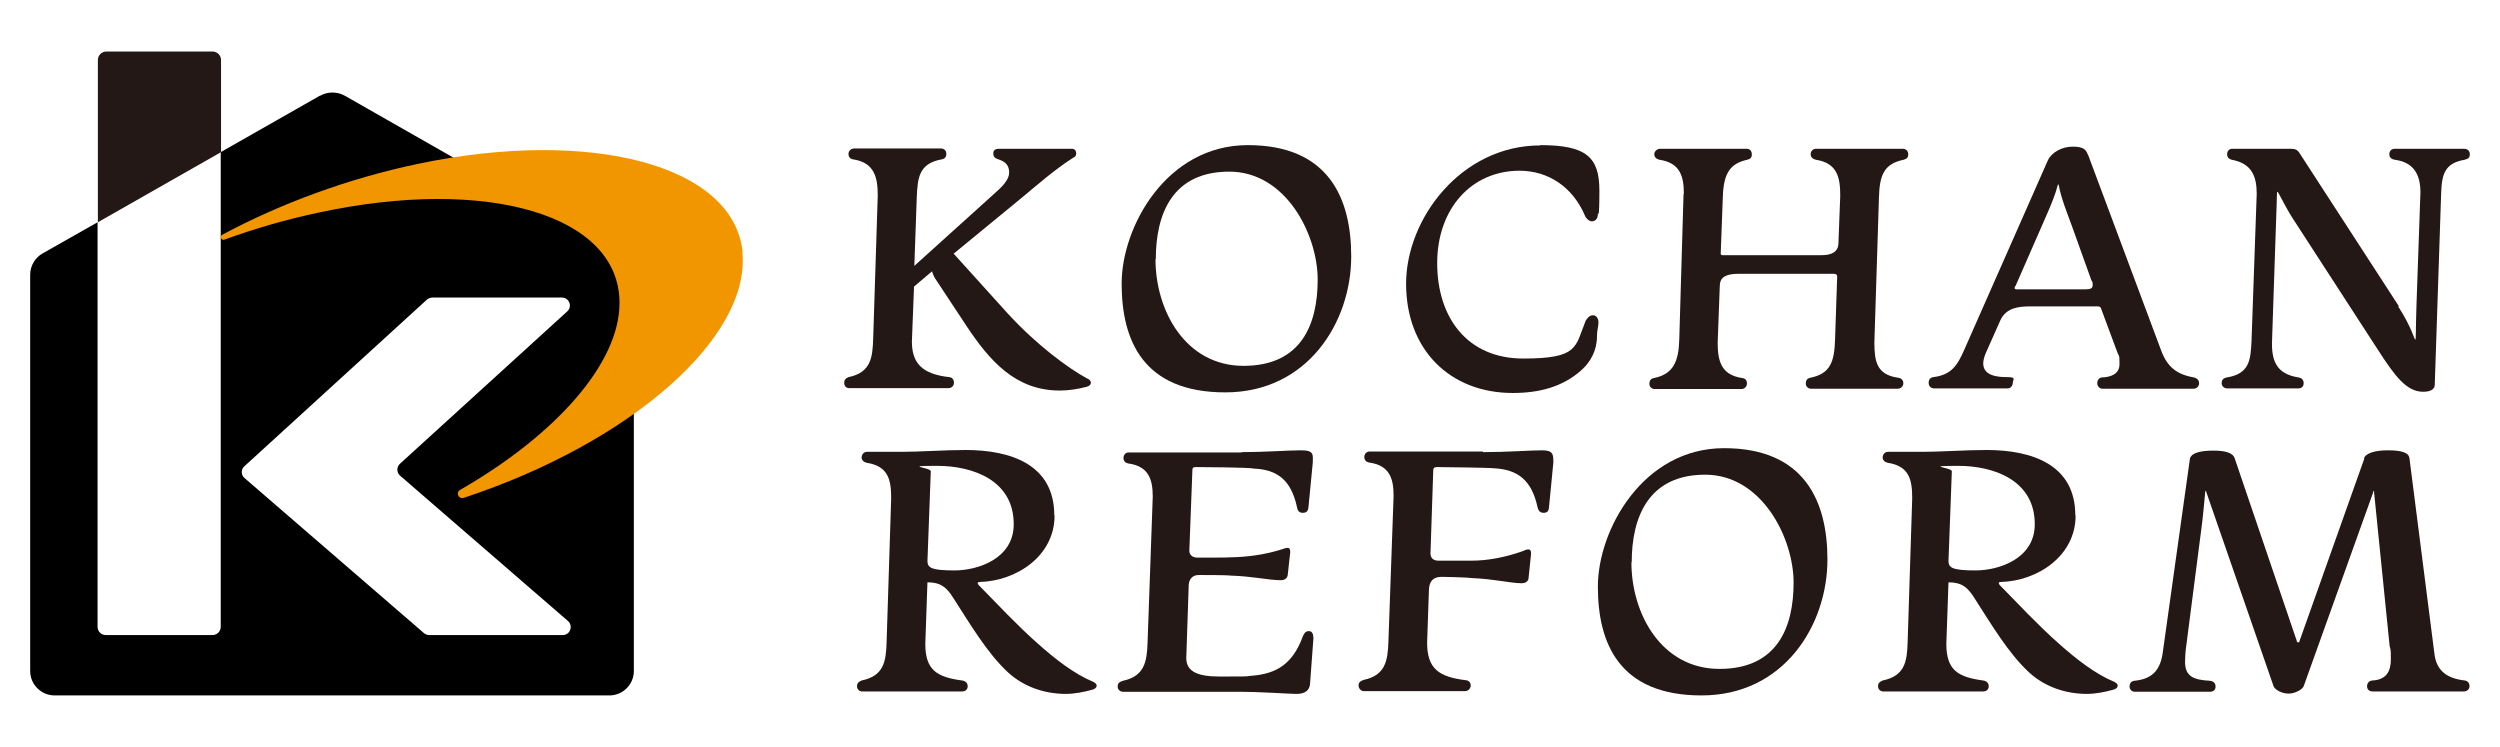
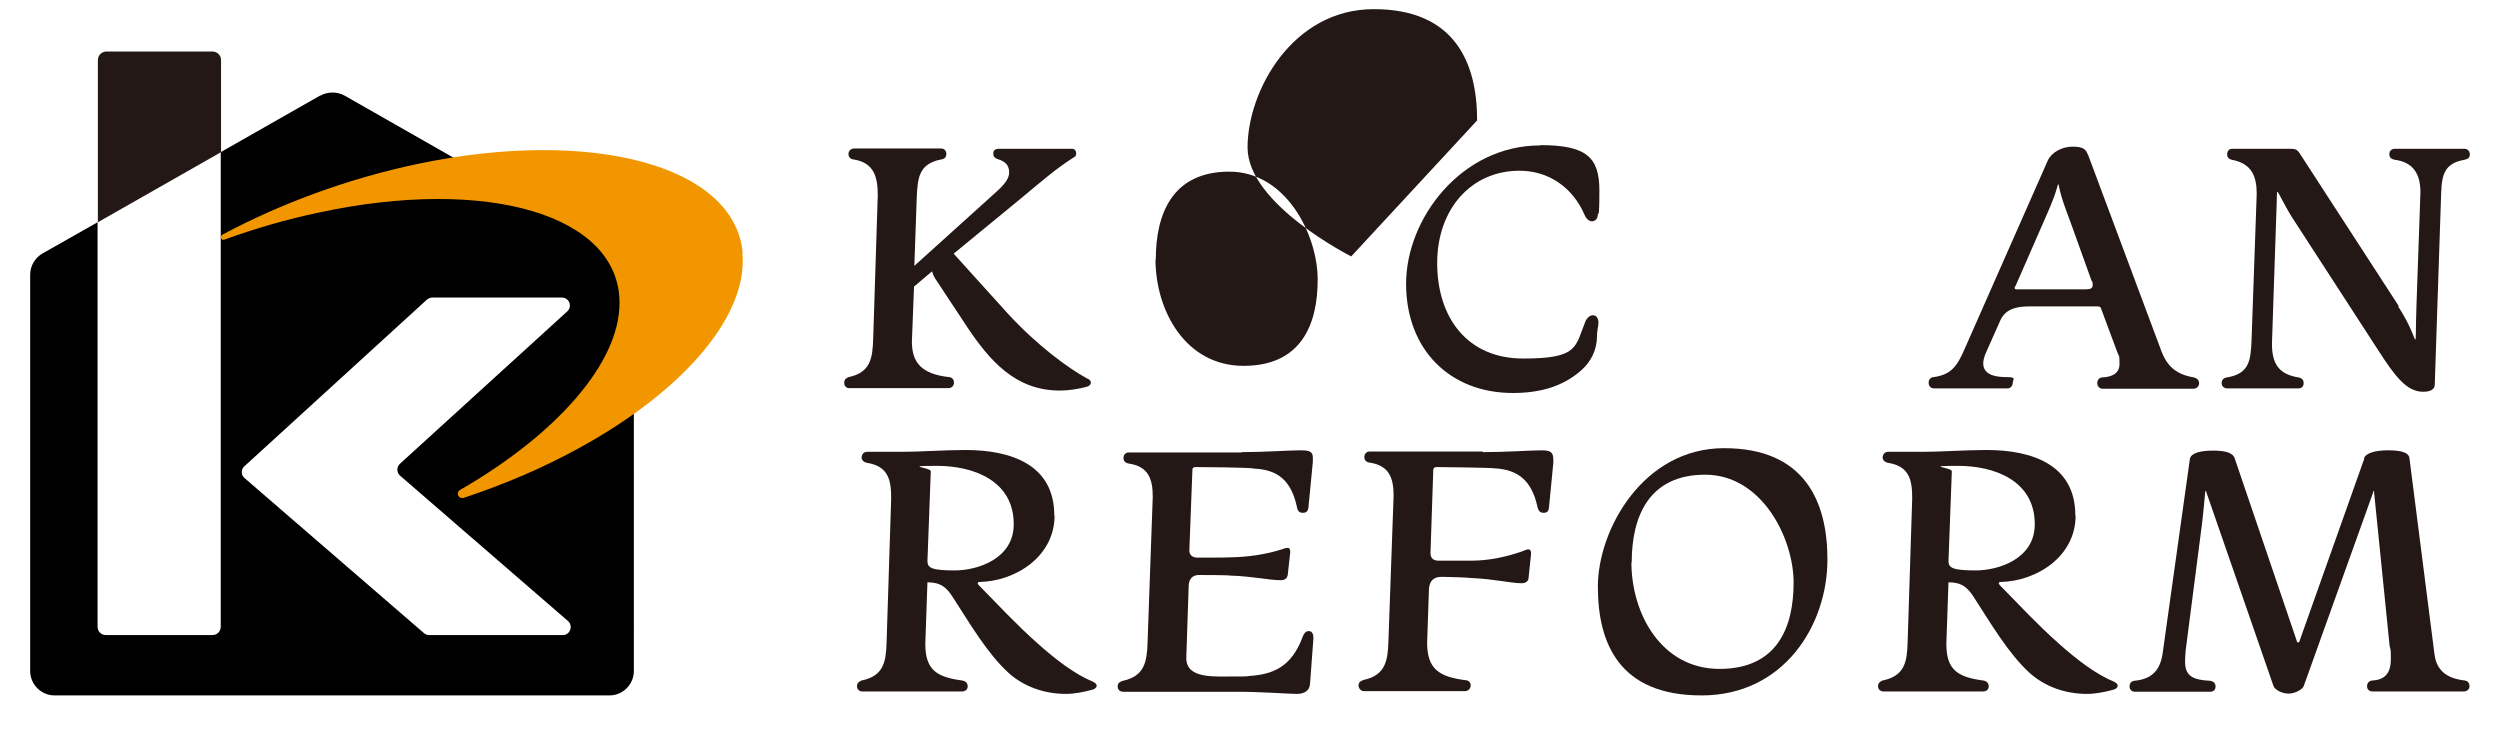
<svg xmlns="http://www.w3.org/2000/svg" version="1.1" viewBox="0 0 820 245">
  <defs>
    <style>
      .cls-1 {
        fill: none;
      }

      .cls-2 {
        fill: #f29600;
      }

      .cls-3 {
        fill: #231815;
      }
    </style>
  </defs>
  <g>
    <g id="_レイヤー_1" data-name="レイヤー_1">
      <rect class="cls-1" width="820" height="245" />
      <g>
        <g>
          <path d="M104.9,31.4l-32.5,18.5v155.7c0,1.5-1.2,2.7-2.7,2.7h-35c-1.5,0-2.7-1.2-2.7-2.7V72.9l-18,10.2c-2.5,1.4-4.1,4.1-4.1,7v130c0,4.4,3.6,8,8,8h182c4.4,0,8-3.6,8-8V90.1c0-2.9-1.5-5.5-4.1-7L113.1,31.4c-2.5-1.4-5.6-1.4-8.1,0ZM139.1,207.7l-58.9-50.9c-1.2-1-1.2-2.9,0-3.9l59.8-54.6c.5-.4,1.1-.7,1.8-.7h42.5c2.4,0,3.5,2.9,1.8,4.5l-54.9,50c-1.2,1.1-1.1,2.9,0,3.9l55.1,47.7c1.8,1.6.7,4.6-1.7,4.6h-43.8c-.6,0-1.2-.2-1.7-.6Z" />
          <path class="cls-3" d="M69.6,16.9h-34.7c-1.6,0-2.8,1.3-2.8,2.8v53.2l40.4-23v-30.2c0-1.6-1.3-2.8-2.8-2.8Z" />
          <path class="cls-2" d="M243.6,82.9c-2.7-28.8-49.8-41-106.3-29.2-23,4.8-45.4,13.1-64.4,23.3-1,.5-.3,2,.7,1.6,9.9-3.6,20.2-6.6,30.6-8.8,55.8-12.1,99.1.8,99,29.6,0,19.7-20.7,43.1-52.3,61.3-1.5.9-.5,3.1,1.2,2.6,55-18.2,94-52.6,91.4-80.4Z" />
        </g>
        <g>
          <path class="cls-3" d="M330.8,103.1c9.3,10.1,19.6,17.7,25.7,21,.6.2,1.3.7,1.3,1.4s-.6,1.2-1.5,1.4c-2.7.7-5.7,1.2-8.7,1.2-14.6,0-23.1-9.9-30.6-21.2l-10.3-15.6c-.5-.8-.8-1.7-1-2.3l-5.9,5-.7,18c0,6.9,3.1,10.7,12.3,11.7.9.1,1.5.8,1.5,1.8s-.7,1.8-1.8,1.8h-32.7c-.7,0-1.5-.6-1.5-1.7s.5-1.5,1.4-1.9c7.3-1.5,7.9-6.3,8.1-12.6l1.5-47c0-5.9-1.1-10.7-7.9-11.8-1.1-.1-1.7-.8-1.7-1.8s.8-1.8,1.9-1.8h28.4c1.1,0,1.8.7,1.8,1.8s-.7,1.7-1.7,1.8c-7.4,1.4-7.7,6.2-8,12.3l-.8,22.6,25.7-23.2c3.1-2.7,5.4-5,5.4-7.4s-1.2-3.6-3.7-4.4c-1.2-.4-1.5-1-1.5-1.9s.5-1.5,1.9-1.5h23.9c.9,0,1.4.7,1.4,1.5s-.4,1.2-1.1,1.5c-5.9,3.8-10.8,8.1-16.7,13l-22.4,18.4,17.8,19.7Z" />
-           <path class="cls-3" d="M443.2,84.1c0,21.6-14.3,44.6-41.3,44.6s-34-17.1-34-35.7,14.7-45.4,41.4-45.4,33.9,17.7,33.9,36.5ZM379,85c0,17,9.9,35,28.9,35s24.3-13.7,24.3-28.3-10.3-35.4-29-35.4-24.1,13.9-24.1,28.8Z" />
+           <path class="cls-3" d="M443.2,84.1s-34-17.1-34-35.7,14.7-45.4,41.4-45.4,33.9,17.7,33.9,36.5ZM379,85c0,17,9.9,35,28.9,35s24.3-13.7,24.3-28.3-10.3-35.4-29-35.4-24.1,13.9-24.1,28.8Z" />
          <path class="cls-3" d="M505.2,47.6c15.2,0,19.4,4,19.4,14.9s-.5,6.7-.5,7.7c0,1.7-1,2.4-2,2.4-.9-.1-1.8-.8-2.3-2-4-9.3-12-14.6-21.4-14.6-15.7,0-27,12.4-27,30.3s9.9,31.3,28.2,31.3,17-3.8,20.5-12.4c.5-.8,1.2-1.8,2.4-1.8s1.8,1.2,1.8,2.4-.5,2.6-.5,4.6c0,4.5-2.1,8.4-5.2,11.1-6.1,5.4-13.7,7.4-22.4,7.4-20.7,0-35-14.3-35-35.8s18.2-45.4,44-45.4Z" />
-           <path class="cls-3" d="M552.3,63.5c0-5.8-1.3-10.1-8-11.1-.9-.2-1.7-.8-1.7-1.8s1-1.8,1.9-1.8h28.4c.9,0,1.7.6,1.7,1.8s-.5,1.5-1.5,1.8c-5.5,1.2-7.7,4.3-8,11.8l-.7,18.9c0,.4.1.6.6.6h32.5c3.3,0,5.4-1.1,5.5-3.8l.6-15.7c0-5.9-.9-10.7-8-11.8-.9-.2-1.7-.8-1.7-1.8s.7-1.8,1.8-1.8h28.5c.8,0,1.7.6,1.7,1.8s-.6,1.5-1.5,1.8c-6.3,1.3-7.9,4.8-8.1,12.3l-1.5,47.5c0,6.3.7,10.7,7.8,11.7,1,.1,1.7.8,1.7,1.8s-.8,1.8-1.9,1.8h-28.4c-.8,0-1.7-.6-1.7-1.7s.5-1.7,1.5-1.9c6.4-1.3,7.9-5,8.1-12.6l.7-20.6c0-.7-.5-.9-1.3-.9h-30.9c-4.3,0-6.2,1.1-6.3,3.8l-.7,18.7c0,5.9,1,10.7,8.1,11.7,1,.1,1.5.8,1.5,1.8s-.8,1.8-1.8,1.8h-28.5c-.8,0-1.7-.6-1.7-1.7s.5-1.7,1.5-1.9c6.4-1.3,8.1-5.5,8.3-12.6l1.4-47.7Z" />
          <path class="cls-3" d="M684.9,50.8l23.9,64c2,5.5,5.1,8,10.8,9,.9.2,1.7.8,1.7,1.9s-.9,1.8-1.8,1.8h-29.9c-.9,0-1.7-.8-1.7-1.8s.6-1.8,1.5-1.9c2.8-.1,5.8-1,5.8-4.4s-.2-2.4-.7-3.8l-5.2-14c-.2-.8-.5-1.1-1.2-1.1h-22.2c-3.7,0-7.9.4-9.8,4.6l-4.8,10.8c-.5,1.2-.8,2.4-.8,3.3,0,4.2,5,4.5,8,4.5s1.7.8,1.7,1.8-.7,1.9-1.7,1.9h-24.1c-1,0-1.8-.7-1.8-1.8s.5-1.7,1.5-1.9c5.9-.7,7.9-3.8,10.1-8.8l27.5-62.3c1.2-2.6,4.6-4.5,8.1-4.5s4.4.9,5,2.6ZM661,93.8c-.2.5-.2.6-.2.7,0,.2.2.4.6.4h22.7c1.7,0,2.3-.4,2.3-1.4s-.1-1.1-.4-1.5l-6.5-18.1c-1.4-3.9-3.4-8.7-4.2-13,0-.2-.1-.4-.2-.4s-.2.1-.2.4c-.8,3-2,5.9-3.3,8.9l-10.5,24Z" />
          <path class="cls-3" d="M786.6,100.5c4.5,7,5.3,10.9,5.6,10.9s.1-2.4.4-11.2l1.3-37.1c0-6.1-2.4-9.9-8.4-10.7-1.2-.2-1.8-.8-1.8-1.8s.6-1.8,1.8-1.8h22.8c.9,0,1.8.6,1.8,1.8s-.6,1.5-1.7,1.8c-6.4,1.1-7.5,4.6-7.7,10.9l-2.1,62.9c0,1.3-1.1,2.3-3.8,2.3-5.4,0-9.2-5-14.8-13.7l-28.2-43.5c-2.8-4.5-4.5-8.4-4.8-8.4s-.1,1.7-.4,8.2l-1.4,41.6c0,6.2,1.9,10,8.7,11.1,1.1.2,1.7.8,1.7,1.9s-.7,1.7-1.8,1.7h-23.3c-.8,0-1.8-.6-1.8-1.7s.6-1.7,1.7-1.9c7.5-1.2,7.8-5.8,8.1-12l1.7-48.2c0-5.9-1.7-10-8.2-11.2-.9-.2-1.5-.8-1.5-1.8s.6-1.8,1.7-1.8h19c1.5,0,2.3.2,3.1,1.5l32.5,50.1Z" />
          <path class="cls-3" d="M345.9,169.1c0,13.2-12.4,21.5-24.7,21.8-.5.1-.5.2-.5.4s0,.2.4.7c6.3,6.4,12.5,13.1,19.3,19.1,5.6,5,12,10,18.1,12.5.7.4,1.2.7,1.2,1.3s-.6,1.2-1.7,1.4c-2.6.7-5.6,1.3-8.4,1.3-7.1,0-13.8-2.4-18.8-6.9-7-6.4-12.7-16.2-18.2-24.7-2.1-3.3-4-5-8.4-5l-.7,20.2c0,8.6,3.8,10.9,12.1,12,1.1.2,1.8.8,1.8,1.9s-.8,1.7-1.9,1.7h-32.7c-.8,0-1.7-.6-1.7-1.7s.6-1.5,1.5-1.9c7.3-1.5,8-6.2,8.2-12.5l1.5-47.2c0-5.9-.8-10.6-8-11.7-.9-.2-1.7-.8-1.7-1.8.1-1.1.8-1.8,1.8-1.8h11.4c5.7,0,14-.6,20.9-.6,14.9,0,29.1,4.8,29.1,21.4ZM332.5,171.9c0-14.3-13.3-19.1-25.1-19.1s-2,.5-2.1,1.8l-1.1,29.5c.1,2.1,1.2,3,8.9,3s19.4-3.9,19.4-15.1Z" />
          <path class="cls-3" d="M407.3,148.3c7.5,0,15.2-.6,19.5-.6s3.8,1.5,3.8,3.9l-1.4,14.5c-.1,1.7-.8,2.1-1.9,2.1s-1.7-.6-1.9-1.9c-1.9-8.8-6.4-12.3-14.2-12.6-.8-.4-17.7-.5-18.9-.5s-1.2.5-1.2,1.2l-1,26.2c0,1.4,1,2.3,2.7,2.3s10.2,0,10.8-.1c5.7-.1,11.4-.9,16.8-2.6.6-.2,1.3-.5,1.9-.5s.9.3.9,1.4l-.8,7.3c-.1,1.2-.9,1.9-2.3,1.9-4,0-9.3-1.3-16.4-1.5-1.1-.2-9.3-.2-10.5-.2-2.1,0-3.2,1.4-3.3,3.3l-.8,23.9c0,4.2,3.2,6.1,10.9,6.1s9.2,0,9.9-.2c7.3-.5,13.7-2.7,17.4-12.9.4-.9.8-1.8,2-1.8s1.5,1.1,1.5,2.4l-1.1,14.8c-.1,2.3-1.8,3.4-4.4,3.4s-11.3-.7-19.3-.7h-37.6c-.9,0-1.8-.6-1.8-1.7s.5-1.5,1.7-1.9c7.1-1.5,7.9-6.3,8.1-12.5l1.7-47.9c0-5.8-1.4-10-8.1-10.9-.9-.2-1.5-.8-1.5-1.8s.7-1.8,1.7-1.8h37Z" />
          <path class="cls-3" d="M486.4,148.3c7.7,0,15.7-.6,19.4-.6s3.7,1.4,3.7,4l-1.4,14.4c-.1,1.7-.7,2.1-1.8,2.1s-1.7-.6-2-1.9c-1.9-8.8-6.5-12.3-14.2-12.7-.8-.2-17.5-.4-18.7-.4s-1.3.5-1.3,1.3l-.9,27c0,1.4.8,2.4,2.6,2.4h10.8c5.7,0,11.4-1.2,16.8-3.1.7-.3,1.3-.6,1.9-.6s.9.4.9,1.4l-.8,7.7c0,1.3-.9,2-2.3,2-3.6,0-9-1.4-16.4-1.7-1-.2-8.6-.4-9.8-.4-2.9,0-4,1.5-4.2,4l-.6,17.6c0,8.6,3.9,11.2,12.6,12.3.9,0,1.7.7,1.7,1.7s-.8,1.9-1.9,1.9h-33.1c-.9,0-1.7-.7-1.8-1.8,0-1.1.6-1.5,1.7-1.9,7.1-1.5,7.9-6.3,8.1-12.5l1.7-47.9c0-5.8-1.4-10-8.1-10.9-.9-.2-1.5-.8-1.5-1.8s.7-1.8,1.7-1.8h37.2Z" />
          <path class="cls-3" d="M599.4,183.5c0,21.6-14.3,44.6-41.3,44.6s-34-17.1-34-35.7,14.8-45.4,41.4-45.4,33.9,17.7,33.9,36.5ZM535.1,184.4c0,17,9.9,35,28.9,35s24.3-13.7,24.3-28.3-10.4-35.4-29-35.4-24.1,13.9-24.1,28.8Z" />
          <path class="cls-3" d="M680.8,169.1c0,13.2-12.4,21.5-24.7,21.8-.5.1-.5.2-.5.4s0,.2.4.7c6.3,6.4,12.5,13.1,19.3,19.1,5.6,5,12,10,18.1,12.5.7.4,1.2.7,1.2,1.3s-.6,1.2-1.7,1.4c-2.6.7-5.6,1.3-8.4,1.3-7.1,0-13.8-2.4-18.8-6.9-7-6.4-12.7-16.2-18.2-24.7-2.1-3.3-4-5-8.4-5l-.7,20.2c0,8.6,3.8,10.9,12.1,12,1.1.2,1.8.8,1.8,1.9s-.8,1.7-1.9,1.7h-32.7c-.8,0-1.7-.6-1.7-1.7s.6-1.5,1.5-1.9c7.3-1.5,8-6.2,8.2-12.5l1.5-47.2c0-5.9-.8-10.6-8-11.7-.9-.2-1.7-.8-1.7-1.8.1-1.1.8-1.8,1.8-1.8h11.4c5.7,0,14-.6,20.9-.6,14.9,0,29.1,4.8,29.1,21.4ZM667.4,171.9c0-14.3-13.3-19.1-25.1-19.1s-2,.5-2.1,1.8l-1.1,29.5c.1,2.1,1.2,3,8.9,3s19.4-3.9,19.4-15.1Z" />
          <path class="cls-3" d="M775.4,150.3c.6-1.7,3.7-2.6,7.9-2.6s6.8.7,7,2.6l8.2,64.2c.7,5.8,4.5,8.1,10,8.7,1,.2,1.5.9,1.5,1.9s-.9,1.7-1.8,1.7h-30c-1.1,0-1.8-.7-1.8-1.7s.6-1.8,1.7-1.9c4.6-.2,6.1-3,6.1-6.9s-.1-3-.4-4.4l-5.1-50.4c0-.4,0-.5-.1-.5s-.2.1-.2.5l-22.8,63.6c-.5,1.1-2.8,2.4-5,2.4s-4.5-1.3-4.9-2.5l-22-63.5c-.1-.4-.1-.5-.2-.5s-.2.1-.2.5c-.4,4-.7,8-1.3,12.3l-5.1,39.5c-.1,1.2-.2,2.6-.2,3.8,0,5,3.1,5.9,8.2,6.2,1.2.2,1.8.8,1.8,1.9s-.7,1.7-1.9,1.7h-24.6c-.8,0-1.7-.6-1.7-1.7s.5-1.7,1.5-1.9c5.6-.5,8.4-3.2,9.3-8.7l9-64.2c.5-1.9,3.6-2.6,7.7-2.6s6.5.8,7,2.6l20.3,59.7c.1.5.2.6.5.6s.4-.1.5-.6l21.2-59.7Z" />
        </g>
      </g>
    </g>
  </g>
</svg>